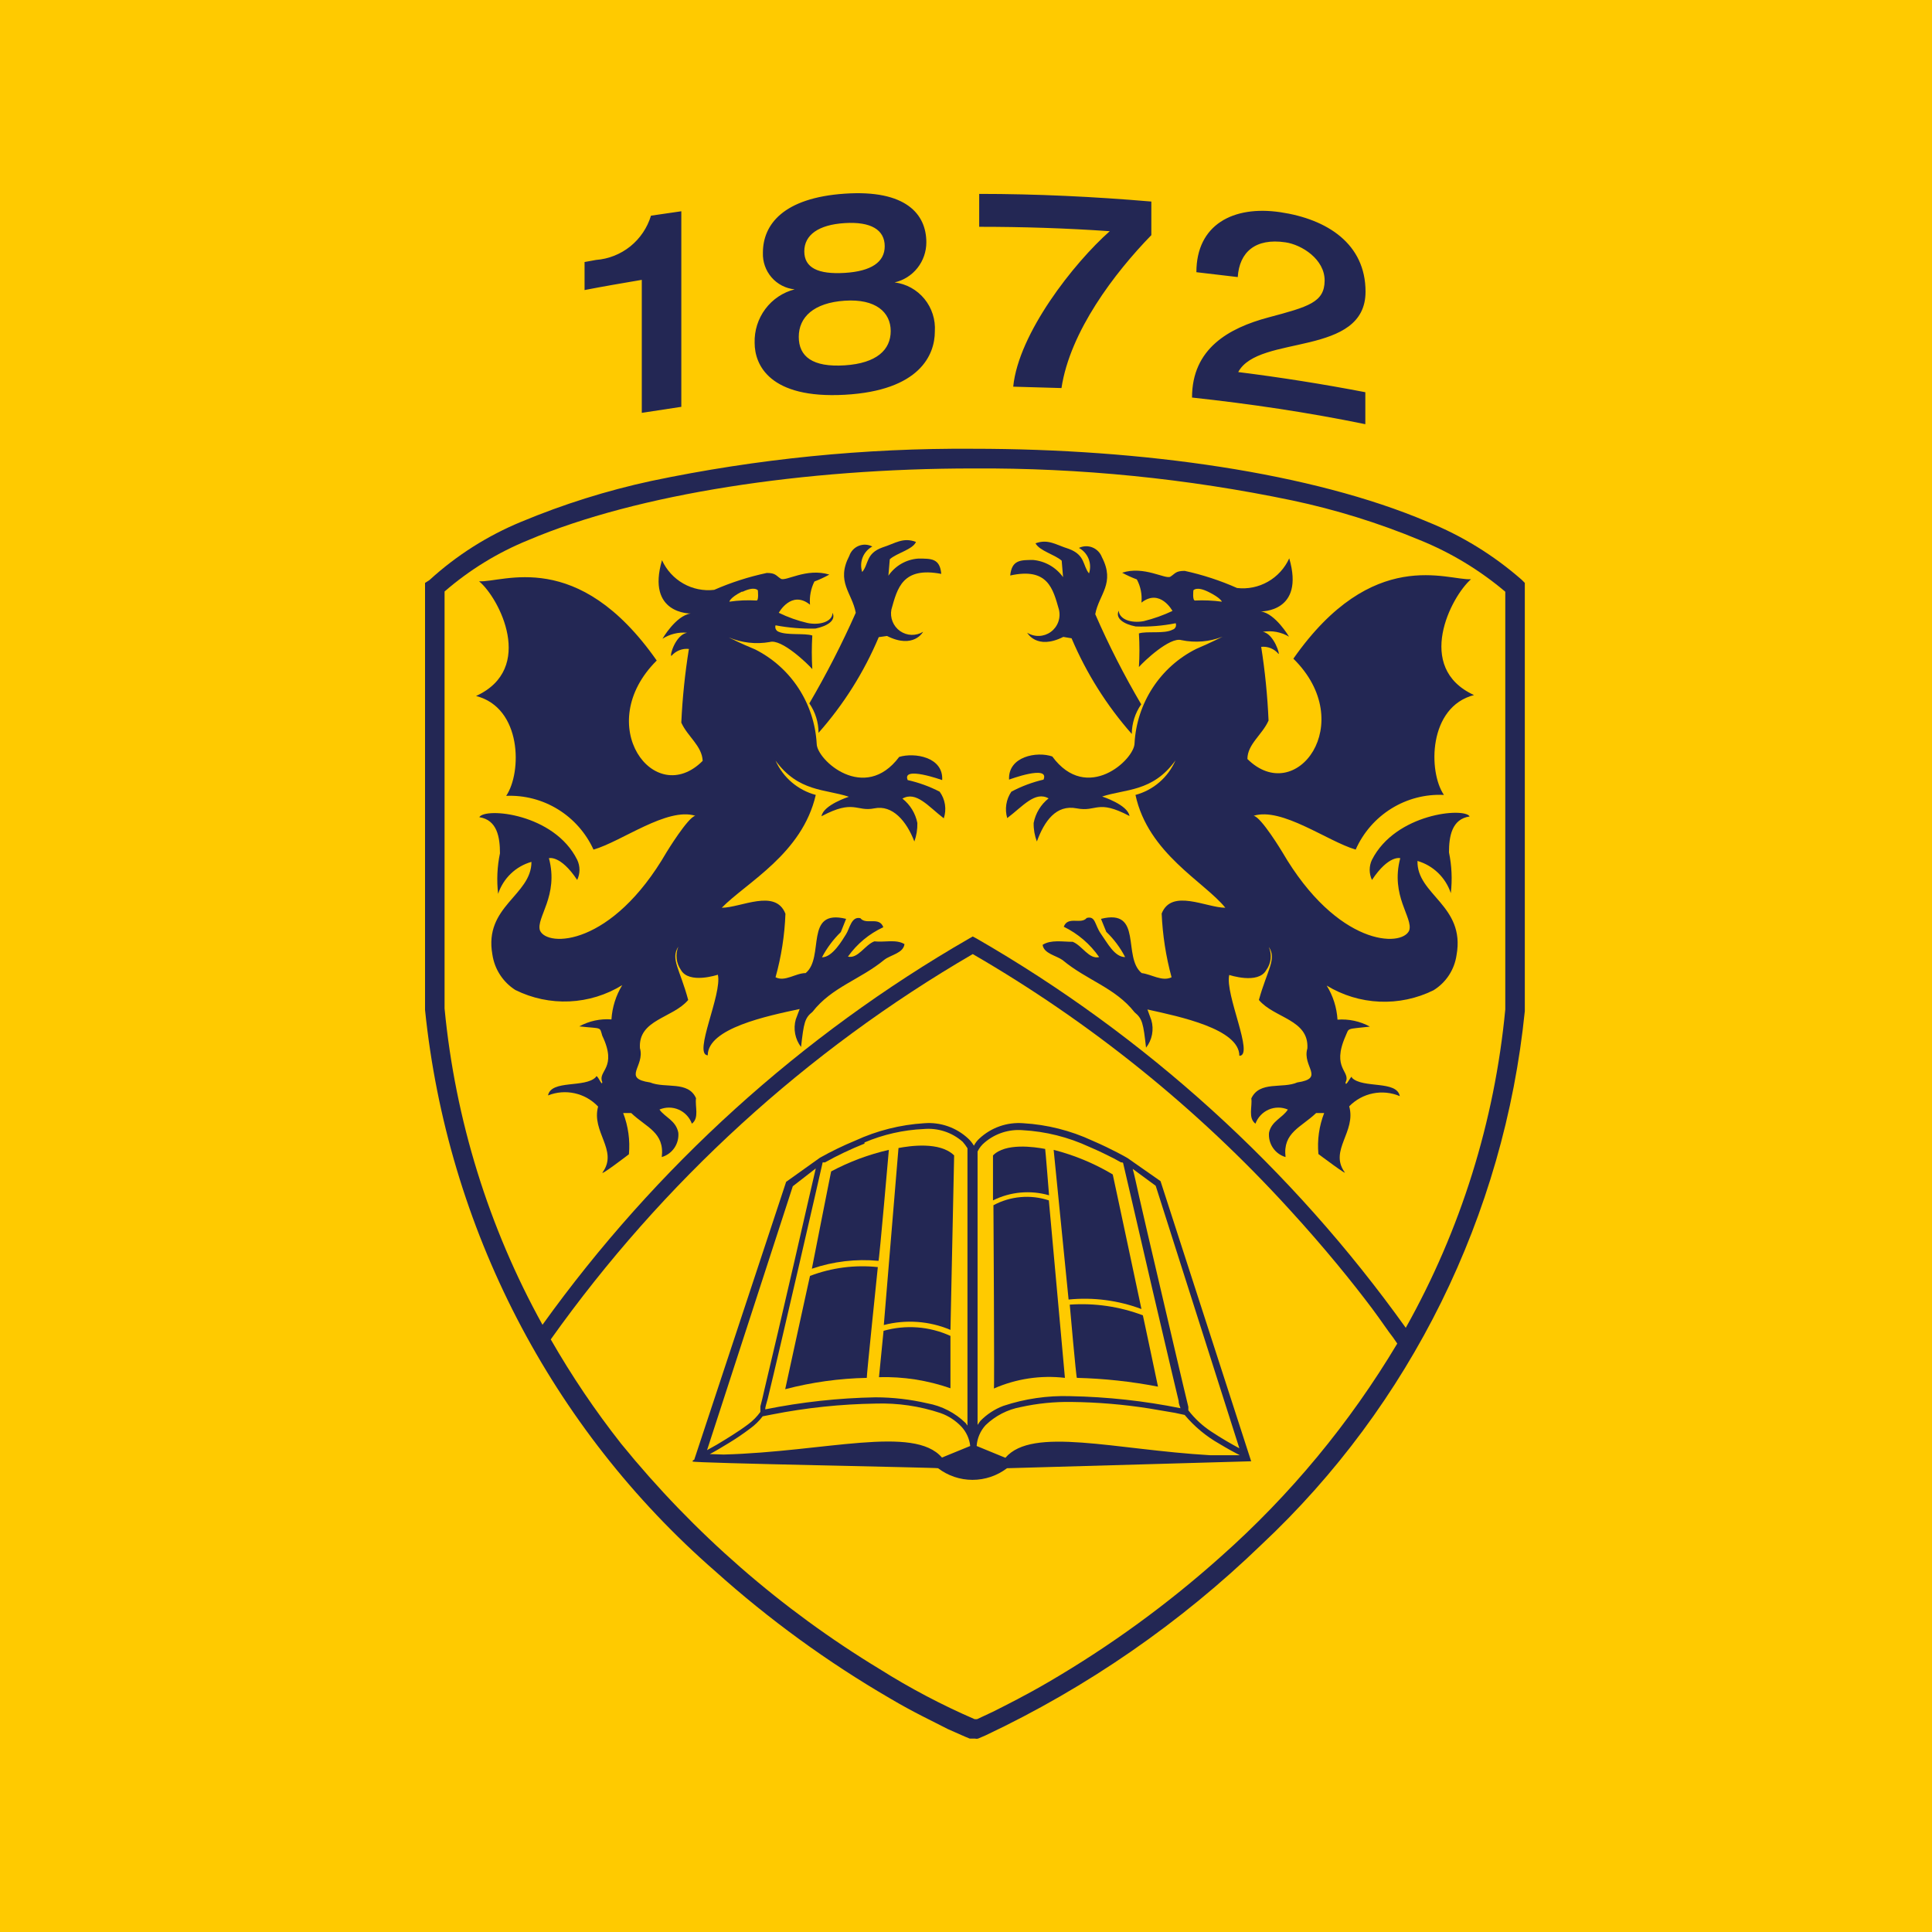
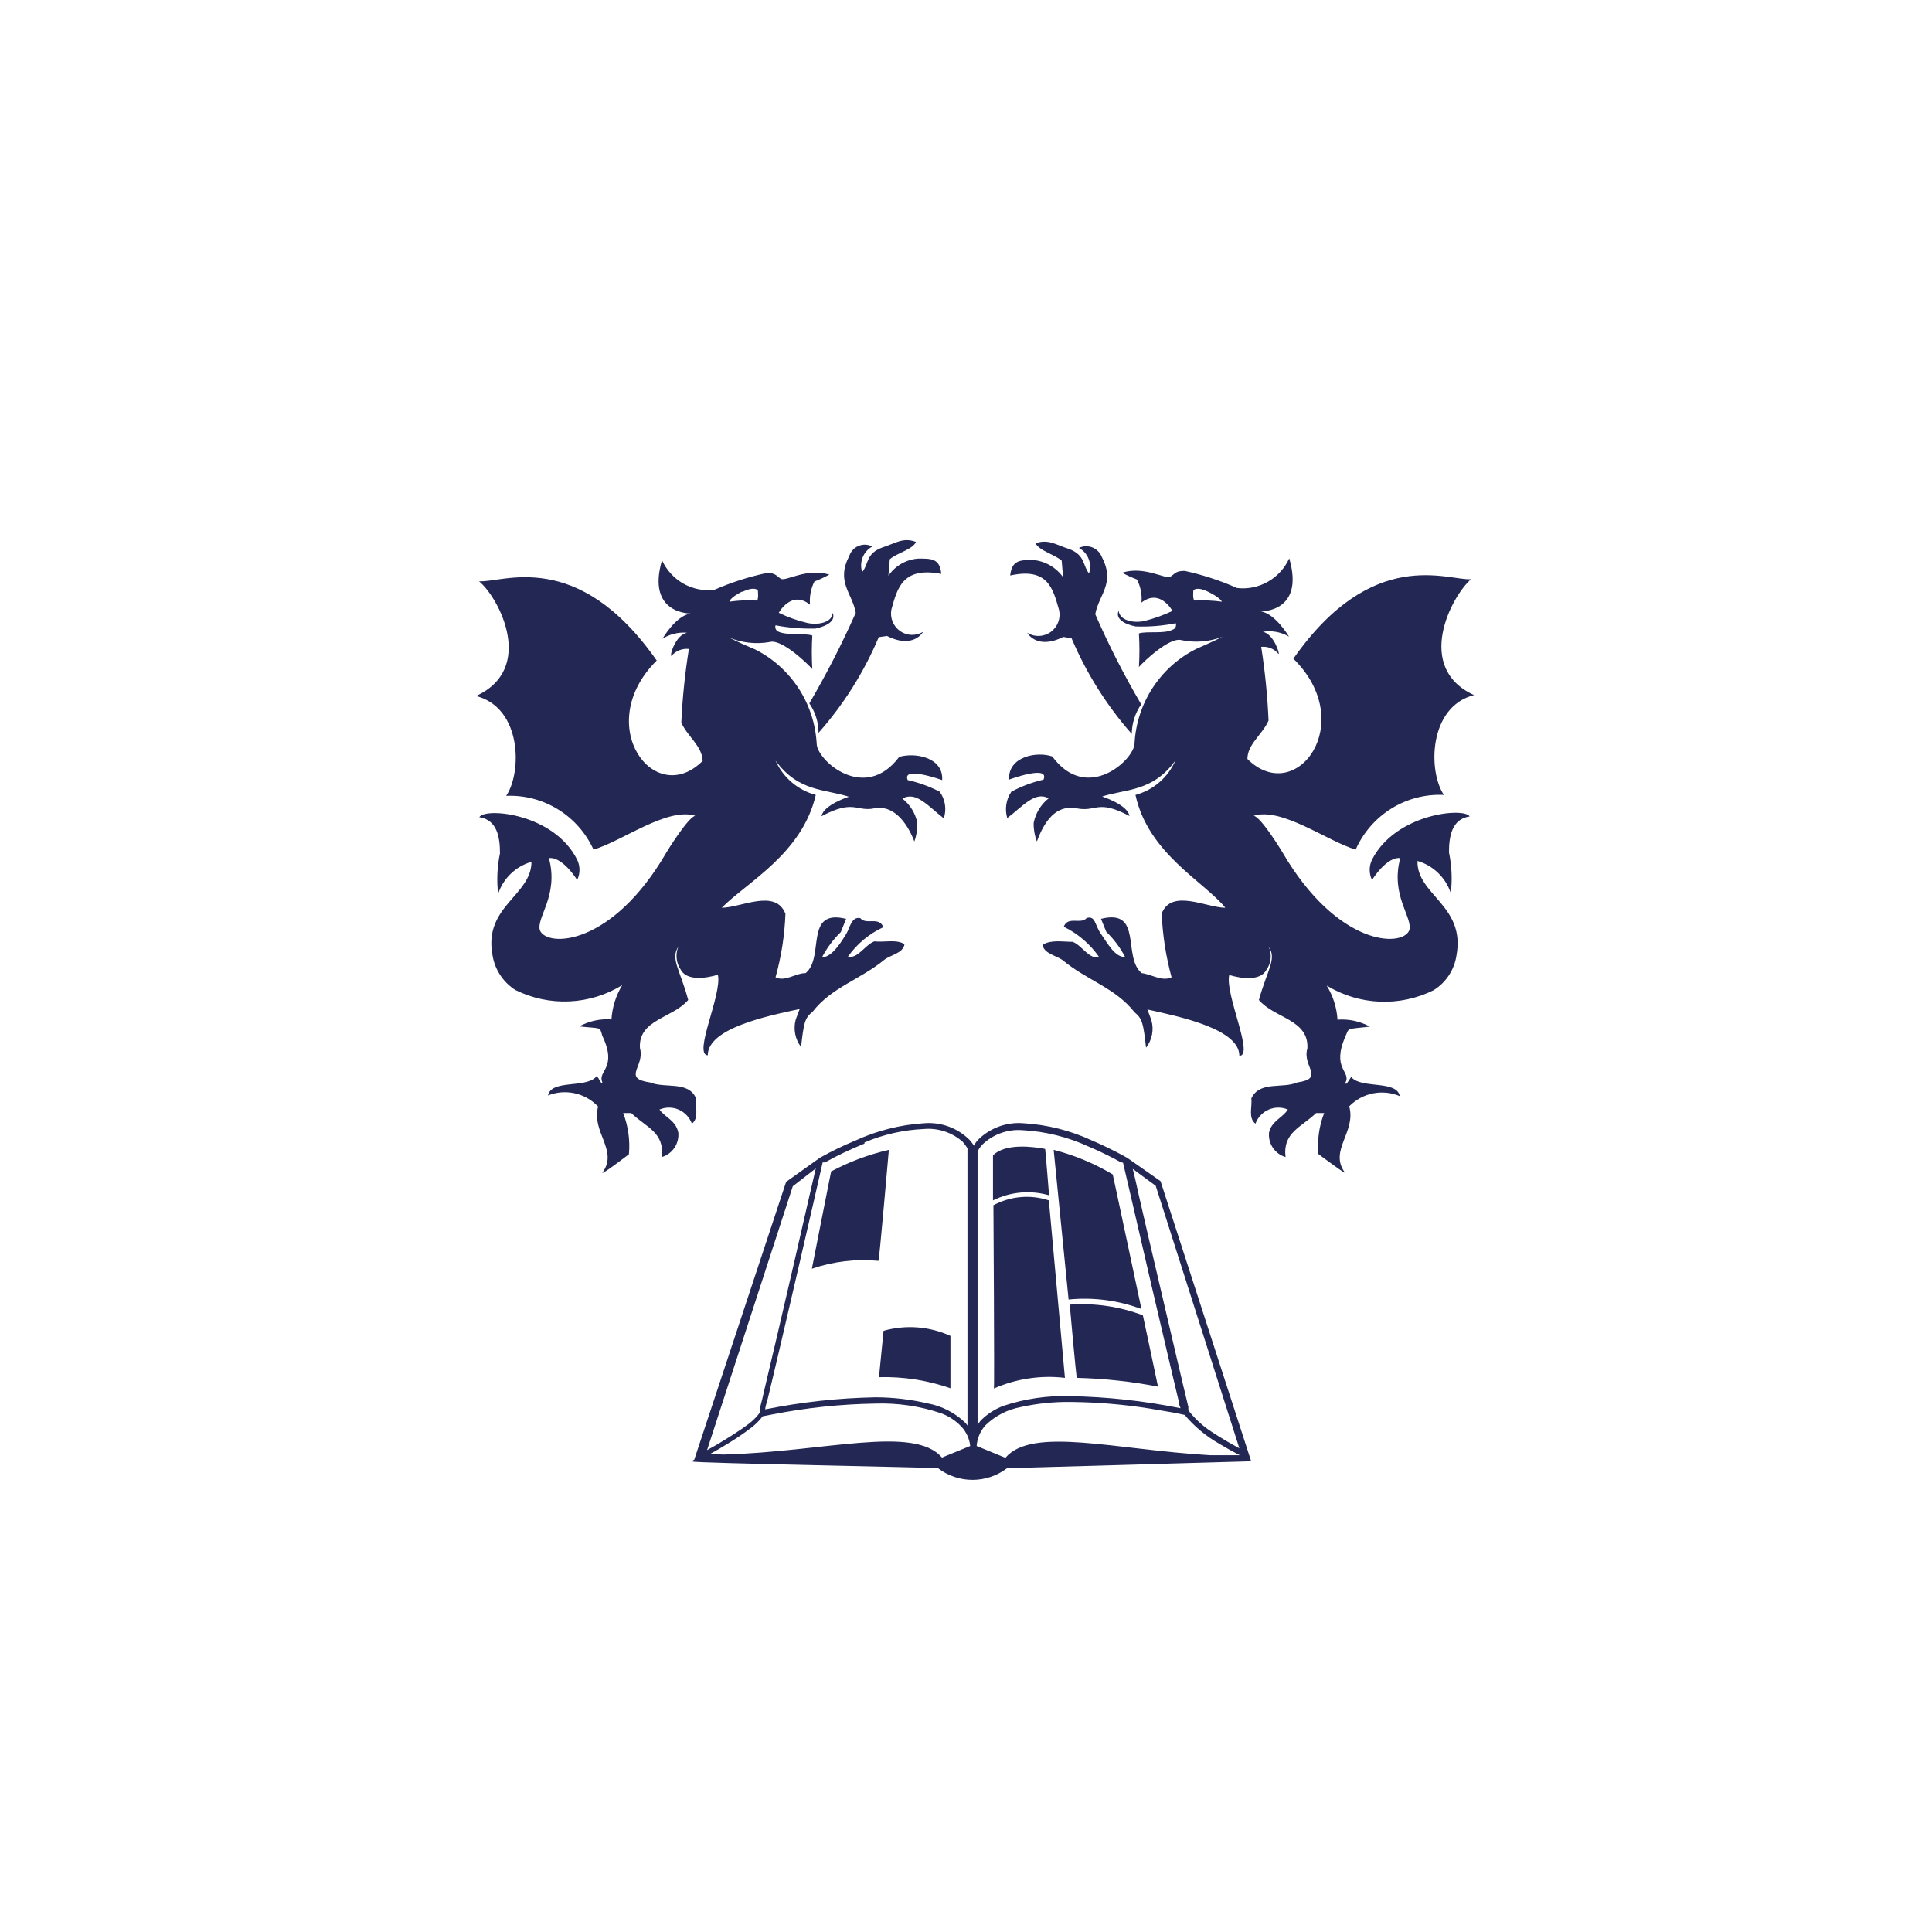
<svg xmlns="http://www.w3.org/2000/svg" width="100" height="100" viewBox="0 0 100 100" fill="none">
-   <rect width="100" height="100" fill="#FFCA00" />
-   <path d="M33.219 14.485C32.232 14.653 31.244 14.821 30.257 15.013V13.562L30.852 13.454C31.499 13.405 32.117 13.16 32.625 12.752C33.132 12.343 33.505 11.789 33.695 11.163L35.265 10.935V21.057L33.219 21.369V14.485ZM41.13 14.977C40.669 14.931 40.242 14.71 39.936 14.358C39.631 14.005 39.471 13.549 39.488 13.082C39.488 11.619 40.547 10.24 43.724 10.024C46.9 9.808 47.947 11.091 47.947 12.542C47.948 13.025 47.785 13.493 47.487 13.87C47.189 14.247 46.772 14.511 46.305 14.617C46.909 14.692 47.461 14.998 47.848 15.47C48.235 15.943 48.428 16.548 48.387 17.159C48.387 18.359 47.614 20.218 43.724 20.433C39.833 20.649 39.06 18.886 39.06 17.747C39.041 17.117 39.236 16.499 39.612 15.995C39.988 15.491 40.524 15.132 41.13 14.977ZM43.724 18.91C45.377 18.802 46.103 18.107 46.103 17.135C46.103 16.164 45.33 15.457 43.724 15.564C42.117 15.672 41.344 16.416 41.344 17.435C41.344 18.455 42.058 19.018 43.724 18.91ZM45.793 12.746C45.793 11.895 45.08 11.463 43.724 11.547C42.367 11.631 41.63 12.159 41.63 13.01C41.63 13.861 42.343 14.209 43.724 14.125C45.103 14.041 45.793 13.562 45.793 12.746ZM50.683 10.036C53.657 10.036 56.631 10.18 59.593 10.432V12.171C57.69 14.125 55.382 17.159 54.942 20.086L52.444 20.014C52.717 17.255 55.584 13.61 57.44 11.967C55.191 11.811 52.943 11.739 50.683 11.739V10.036ZM61.699 20.577C61.699 18.047 63.59 16.98 65.66 16.428C67.73 15.876 68.551 15.648 68.563 14.533C68.575 13.418 67.373 12.662 66.529 12.542C64.982 12.314 64.15 13.046 64.066 14.341L61.925 14.089C61.925 11.631 63.828 10.623 66.267 10.983C68.706 11.343 70.68 12.626 70.68 15.097C70.68 16.776 69.312 17.339 67.79 17.711C66.267 18.083 64.625 18.263 64.09 19.258C66.291 19.534 68.492 19.882 70.669 20.301V21.956C67.695 21.345 64.697 20.901 61.699 20.577Z" fill="#232754" />
-   <path d="M44.865 71.318C43.44 71.346 42.022 71.544 40.642 71.905C40.642 71.905 41.927 66.005 41.927 66.041C43.045 65.615 44.247 65.459 45.436 65.585C45.436 65.585 44.842 71.306 44.865 71.318Z" fill="#232754" />
-   <path d="M49.196 68.835C48.104 68.373 46.892 68.285 45.746 68.583C45.746 68.583 46.507 59.385 46.507 59.421C47.078 59.313 48.648 59.073 49.386 59.805L49.196 68.835Z" fill="#232754" />
  <path d="M45.471 65.261C44.306 65.151 43.13 65.29 42.022 65.669C42.022 65.669 43.021 60.596 43.021 60.632C43.963 60.129 44.967 59.754 46.007 59.517C46.007 59.517 45.507 65.261 45.471 65.261Z" fill="#232754" />
  <path d="M49.195 71.857C48.007 71.442 46.753 71.247 45.496 71.282L45.733 68.883C46.882 68.558 48.108 68.651 49.195 69.147V71.857Z" fill="#232754" />
  <path d="M55.31 67.264C56.588 67.136 57.878 67.304 59.081 67.756C59.081 67.756 57.594 60.752 57.594 60.788C56.641 60.219 55.611 59.791 54.537 59.517L55.31 67.264Z" fill="#232754" />
  <path d="M51.397 62.132C52.298 61.683 53.333 61.589 54.299 61.868C54.299 61.868 54.109 59.469 54.097 59.469C53.538 59.361 52.039 59.145 51.397 59.805V62.132Z" fill="#232754" />
  <path d="M51.444 71.869C52.599 71.362 53.867 71.171 55.12 71.318C55.12 71.318 54.287 62.095 54.287 62.131C53.817 61.976 53.321 61.918 52.828 61.962C52.335 62.005 51.856 62.148 51.42 62.383C51.42 62.383 51.479 71.881 51.444 71.869Z" fill="#232754" />
  <path d="M55.739 71.318C57.149 71.353 58.553 71.505 59.938 71.773C59.938 71.773 59.153 68.044 59.153 68.08C57.946 67.624 56.656 67.436 55.37 67.528C55.37 67.528 55.703 71.318 55.739 71.318Z" fill="#232754" />
-   <path d="M78.769 30.015C77.319 28.742 75.666 27.724 73.88 27.005C67.932 24.475 59.152 23.228 50.361 23.228C44.766 23.188 39.183 23.746 33.706 24.895C31.407 25.392 29.157 26.099 26.985 27.005C25.236 27.725 23.625 28.748 22.226 30.027L22 30.171V52.273C23.154 63.529 28.523 73.917 37.013 81.32C39.803 83.824 42.841 86.034 46.078 87.915C47.268 88.623 48.327 89.115 49.064 89.498L49.933 89.882L50.194 89.99H50.278H50.468C50.519 90.003 50.572 90.003 50.623 89.99L51.015 89.822C56.275 87.338 61.097 84.004 65.291 79.952C73.009 72.719 77.855 62.903 78.924 52.334V30.171L78.769 30.015ZM63.197 80.564C60.45 83.023 57.465 85.196 54.287 87.052C53.097 87.748 52.086 88.251 51.396 88.599L50.575 88.983H50.444C48.743 88.247 47.101 87.381 45.531 86.392C40.44 83.305 35.912 79.358 32.148 74.724C30.805 73.017 29.588 71.213 28.507 69.327C34.297 61.188 41.743 54.388 50.349 49.383C56.442 52.911 61.963 57.36 66.718 62.575C68.598 64.626 70.049 66.437 71.013 67.72C71.489 68.356 71.858 68.919 72.107 69.231L72.322 69.543C69.859 73.666 66.781 77.384 63.197 80.564ZM77.913 52.25C77.361 58.045 75.606 63.66 72.762 68.727C66.871 60.489 59.298 53.618 50.551 48.58L50.349 48.472L50.159 48.58C41.472 53.585 33.945 60.4 28.079 68.571C25.288 63.526 23.562 57.952 23.011 52.202V30.615C24.304 29.494 25.771 28.594 27.353 27.953C33.004 25.554 41.629 24.247 50.361 24.247C55.911 24.213 61.45 24.768 66.885 25.902C69.143 26.38 71.353 27.066 73.487 27.953C75.093 28.603 76.587 29.506 77.913 30.627V52.25Z" fill="#232754" />
  <path d="M64.756 75.623L60.069 61.136L58.355 59.937C58.355 59.937 57.594 59.493 56.535 59.037C55.412 58.516 54.201 58.211 52.967 58.138C52.554 58.105 52.139 58.158 51.748 58.294C51.357 58.43 50.998 58.647 50.694 58.929C50.577 59.035 50.481 59.161 50.409 59.301C50.328 59.163 50.228 59.038 50.111 58.929C49.807 58.647 49.448 58.43 49.057 58.294C48.666 58.158 48.252 58.105 47.839 58.138C46.605 58.214 45.395 58.519 44.27 59.037C43.642 59.296 43.031 59.592 42.438 59.925L40.69 61.172L35.931 75.563C35.931 75.563 35.848 75.563 35.848 75.647C35.848 75.731 48.517 75.959 48.553 75.995C49.067 76.386 49.693 76.597 50.337 76.597C50.981 76.597 51.608 76.386 52.122 75.995C52.122 75.995 64.732 75.635 64.768 75.635L64.756 75.623ZM36.74 75.263C37.014 75.119 37.358 74.915 37.727 74.688C38.105 74.459 38.47 74.211 38.822 73.944C39.07 73.766 39.291 73.552 39.476 73.308L39.964 73.213C41.728 72.865 43.52 72.677 45.317 72.649C46.459 72.612 47.599 72.778 48.684 73.141C49.095 73.287 49.466 73.529 49.766 73.848C50.019 74.122 50.178 74.471 50.218 74.844L48.755 75.443C47.304 73.752 42.712 75.143 37.454 75.287L36.74 75.263ZM52.039 75.455L50.551 74.844C50.58 74.441 50.744 74.06 51.016 73.764C51.519 73.28 52.151 72.955 52.836 72.829C53.699 72.639 54.581 72.55 55.465 72.565C56.807 72.58 58.147 72.692 59.474 72.901L60.818 73.129L61.318 73.237C61.819 73.836 62.424 74.339 63.102 74.724C63.519 74.975 63.911 75.191 64.173 75.323H62.65C57.689 75.035 53.43 73.824 52.039 75.455ZM64.149 74.963C63.768 74.76 63.221 74.448 62.698 74.1C62.242 73.802 61.84 73.429 61.508 72.997C61.508 72.997 61.508 72.913 61.508 72.817C61.306 72.001 60.568 68.835 59.878 65.885C59.533 64.41 59.2 62.995 58.962 61.94C58.819 61.304 58.7 60.74 58.629 60.501L59.819 61.376L64.149 74.963ZM50.968 59.133C51.514 58.669 52.219 58.441 52.931 58.498C54.125 58.563 55.295 58.856 56.381 59.361C56.892 59.577 57.344 59.805 57.654 59.961L58.022 60.165C58.094 60.165 58.141 60.165 58.141 60.237C58.141 60.237 58.891 63.451 59.628 66.653C60.009 68.26 60.378 69.867 60.663 71.066L61.008 72.517C61.008 72.685 61.08 72.805 61.103 72.889C59.222 72.509 57.311 72.301 55.393 72.265C54.219 72.228 53.047 72.398 51.931 72.769C51.483 72.938 51.077 73.204 50.742 73.548L50.599 73.752V59.601C50.687 59.42 50.812 59.26 50.968 59.133ZM44.746 59.133C45.72 58.719 46.759 58.484 47.815 58.438C48.177 58.405 48.542 58.447 48.888 58.56C49.233 58.673 49.552 58.856 49.826 59.097C49.919 59.202 50.002 59.314 50.076 59.433V73.788L49.98 73.656C49.437 73.127 48.749 72.772 48.006 72.637C47.124 72.432 46.222 72.327 45.317 72.325C43.399 72.361 41.488 72.569 39.607 72.949C39.607 72.817 39.678 72.637 39.738 72.397C40.368 69.819 42.331 61.28 42.581 60.165H42.7C43.36 59.797 44.044 59.472 44.746 59.193V59.133ZM41.035 61.4L42.224 60.477C42.141 60.836 42.01 61.388 41.855 62.072C41.439 63.918 40.797 66.677 40.261 68.979C39.988 70.118 39.75 71.162 39.571 71.905C39.488 72.277 39.417 72.577 39.357 72.793V73.021V73.081C39.178 73.329 38.961 73.548 38.715 73.728C38.239 74.088 37.608 74.472 37.109 74.772L36.597 75.059L41.035 61.4Z" fill="#232754" />
  <path d="M71.013 44.502C70.935 44.665 70.895 44.843 70.895 45.024C70.895 45.205 70.935 45.383 71.013 45.546C71.882 44.239 72.477 44.419 72.477 44.419C71.953 46.373 73.155 47.501 72.941 48.16C72.572 49.036 69.229 49 66.374 44.107C66.374 44.107 65.279 42.284 64.887 42.224C66.35 41.768 68.705 43.543 70.169 43.975C70.56 43.095 71.205 42.354 72.02 41.849C72.835 41.344 73.781 41.099 74.737 41.145C73.916 39.945 73.928 36.587 76.295 35.976C73.202 34.561 75.106 30.879 76.141 29.98C74.951 30.063 71.049 28.229 66.945 34.093C70.323 37.415 67.088 41.78 64.566 39.286C64.566 38.518 65.339 38.026 65.66 37.295C65.605 36.017 65.478 34.744 65.279 33.481C65.446 33.463 65.614 33.486 65.77 33.549C65.925 33.612 66.063 33.712 66.171 33.841C66.278 33.961 65.957 32.81 65.362 32.702C65.83 32.623 66.31 32.712 66.719 32.954C66.719 32.954 66.017 31.754 65.255 31.646C65.255 31.646 67.551 31.706 66.731 28.9C66.498 29.41 66.112 29.834 65.627 30.109C65.142 30.385 64.583 30.499 64.03 30.435C63.158 30.048 62.249 29.751 61.318 29.548C60.842 29.548 60.83 29.692 60.58 29.848C60.33 30.003 59.212 29.272 58.082 29.644C58.328 29.777 58.582 29.893 58.843 29.991C59.039 30.358 59.122 30.776 59.081 31.191C60.045 30.435 60.687 31.622 60.687 31.622C60.21 31.847 59.712 32.024 59.2 32.15C58.558 32.27 57.939 32.066 57.904 31.61C57.713 32.006 58.165 32.306 58.784 32.426C59.478 32.451 60.173 32.394 60.854 32.258C60.867 32.291 60.873 32.326 60.871 32.362C60.87 32.397 60.861 32.432 60.845 32.464C60.829 32.495 60.807 32.523 60.78 32.546C60.753 32.568 60.721 32.584 60.687 32.594C60.259 32.822 59.343 32.654 58.95 32.786C58.986 33.365 58.986 33.946 58.95 34.525C59.188 34.249 60.544 32.954 61.151 33.133C61.863 33.282 62.603 33.22 63.281 32.954C63.281 32.954 62.674 33.265 61.913 33.589C61 34.046 60.225 34.738 59.665 35.596C59.105 36.453 58.78 37.445 58.724 38.47C58.724 39.31 56.262 41.6 54.465 39.154C53.668 38.878 52.169 39.154 52.229 40.353C52.229 40.353 54.346 39.562 54.013 40.353C53.434 40.488 52.874 40.697 52.348 40.977C52.213 41.174 52.124 41.399 52.087 41.636C52.05 41.872 52.066 42.114 52.134 42.344C52.931 41.744 53.573 40.929 54.275 41.324C53.874 41.641 53.6 42.092 53.502 42.596C53.495 42.923 53.552 43.249 53.668 43.555C54.061 42.488 54.668 41.636 55.727 41.84C56.785 42.044 56.773 41.348 58.463 42.236C58.367 41.648 57.047 41.228 57.047 41.228C58.237 40.833 59.664 41.001 60.842 39.358C60.652 39.793 60.368 40.18 60.009 40.489C59.651 40.799 59.228 41.023 58.772 41.145C59.426 44.179 62.341 45.642 63.423 46.985C62.448 46.985 60.64 45.977 60.128 47.285C60.176 48.4 60.347 49.506 60.64 50.583C60.152 50.822 59.605 50.427 59.093 50.367C58.082 49.539 59.176 47.009 56.987 47.56L57.261 48.232C57.656 48.61 57.986 49.052 58.237 49.539C57.689 49.539 57.321 48.808 56.987 48.34C56.654 47.872 56.714 47.393 56.25 47.513C55.953 47.872 55.274 47.393 55.06 47.968C55.794 48.325 56.425 48.866 56.892 49.539C56.369 49.671 56.012 48.94 55.524 48.748C55.001 48.748 54.394 48.628 53.966 48.904C54.025 49.359 54.668 49.455 55.001 49.695C56.25 50.739 57.725 51.122 58.724 52.394C59.129 52.729 59.176 52.957 59.319 54.228C59.474 54.03 59.581 53.797 59.628 53.548C59.676 53.3 59.664 53.044 59.593 52.801L59.391 52.25C61.068 52.621 64.149 53.257 64.149 54.648C64.934 54.648 63.388 51.458 63.626 50.463C63.626 50.463 65.125 50.966 65.541 50.211C65.666 50.041 65.744 49.84 65.767 49.629C65.79 49.418 65.757 49.205 65.672 49.012C66.1 49.635 65.588 50.211 65.16 51.758C65.957 52.705 67.754 52.765 67.67 54.264C67.385 55.212 68.61 55.811 67.147 56.027C66.386 56.363 65.196 55.931 64.768 56.855C64.827 57.275 64.589 57.862 64.982 58.162C65.041 58 65.132 57.852 65.249 57.727C65.367 57.602 65.508 57.502 65.665 57.433C65.822 57.365 65.991 57.33 66.162 57.329C66.333 57.328 66.502 57.363 66.659 57.43C66.386 57.862 65.803 58.03 65.684 58.63C65.659 58.907 65.731 59.185 65.888 59.414C66.044 59.644 66.275 59.812 66.54 59.889C66.386 58.618 67.349 58.354 68.123 57.61H68.539C68.276 58.285 68.174 59.012 68.241 59.733C68.241 59.733 69.835 60.932 69.586 60.656C68.8 59.529 70.204 58.582 69.835 57.263C70.169 56.921 70.597 56.688 71.064 56.594C71.53 56.5 72.014 56.549 72.453 56.735C72.298 55.907 70.537 56.351 69.978 55.787C69.978 55.536 69.645 56.339 69.645 56.027C69.943 55.44 68.896 55.332 69.645 53.629C69.847 53.185 69.645 53.281 70.906 53.137C70.393 52.858 69.811 52.733 69.229 52.777C69.191 52.152 68.999 51.546 68.67 51.014C69.498 51.518 70.439 51.803 71.405 51.845C72.372 51.887 73.333 51.684 74.201 51.254C74.52 51.057 74.792 50.792 74.998 50.477C75.204 50.161 75.338 49.805 75.391 49.431C75.855 46.865 73.321 46.313 73.369 44.562C73.769 44.679 74.135 44.891 74.435 45.181C74.736 45.472 74.962 45.831 75.094 46.229C75.175 45.525 75.143 44.812 74.999 44.119C74.999 43.303 75.141 42.392 76.069 42.26C75.808 41.78 72.239 42.092 71.013 44.502ZM61.853 31.083C61.71 31.083 61.77 30.555 61.77 30.555C61.77 30.555 61.925 30.327 62.555 30.639C63.185 30.951 63.245 31.143 63.245 31.143C62.784 31.081 62.318 31.061 61.853 31.083Z" fill="#232754" />
  <path d="M54.81 31.55C54.862 31.764 54.85 31.987 54.775 32.193C54.7 32.399 54.566 32.578 54.389 32.707C54.213 32.836 54.003 32.908 53.785 32.916C53.568 32.924 53.353 32.866 53.168 32.75C53.168 32.75 53.656 33.661 55.036 32.966L55.464 33.038C56.232 34.847 57.284 36.52 58.581 37.99C58.585 37.441 58.755 36.905 59.069 36.456C58.183 34.95 57.388 33.393 56.69 31.79C56.88 30.759 57.737 30.195 57.035 28.84C56.992 28.727 56.927 28.623 56.842 28.536C56.758 28.45 56.657 28.381 56.545 28.336C56.433 28.291 56.313 28.27 56.192 28.274C56.072 28.278 55.954 28.308 55.845 28.36C56.072 28.483 56.25 28.683 56.346 28.924C56.441 29.165 56.449 29.433 56.368 29.68C56.035 29.284 56.19 28.732 55.322 28.409C54.656 28.205 54.263 27.881 53.597 28.121C53.811 28.516 54.584 28.696 54.953 29.02L55.024 29.872C54.843 29.622 54.612 29.413 54.346 29.26C54.079 29.107 53.783 29.013 53.478 28.984C52.812 28.984 52.371 28.984 52.288 29.788C54.239 29.356 54.501 30.471 54.81 31.55Z" fill="#232754" />
  <path d="M41.891 36.407C42.201 36.854 42.367 37.386 42.367 37.931C43.668 36.462 44.721 34.789 45.484 32.978L45.912 32.918C47.292 33.613 47.78 32.702 47.78 32.702C47.599 32.812 47.39 32.867 47.178 32.861C46.967 32.854 46.762 32.785 46.588 32.664C46.414 32.542 46.279 32.372 46.2 32.174C46.12 31.977 46.098 31.76 46.138 31.55C46.447 30.447 46.709 29.32 48.72 29.704C48.648 28.9 48.208 28.912 47.53 28.912C47.222 28.933 46.924 29.024 46.656 29.177C46.388 29.331 46.158 29.544 45.983 29.799L46.055 28.948C46.412 28.624 47.245 28.444 47.411 28.049C46.733 27.797 46.352 28.121 45.674 28.336C44.806 28.648 44.972 29.2 44.627 29.608C44.546 29.361 44.555 29.093 44.65 28.852C44.746 28.61 44.923 28.411 45.151 28.288C45.043 28.232 44.924 28.199 44.803 28.193C44.681 28.187 44.56 28.207 44.447 28.253C44.334 28.299 44.232 28.368 44.148 28.457C44.064 28.546 44 28.652 43.961 28.768C43.259 30.123 44.104 30.675 44.294 31.718C43.581 33.325 42.778 34.891 41.891 36.407Z" fill="#232754" />
  <path d="M46.982 40.377C46.661 39.621 48.767 40.377 48.767 40.377C48.838 39.178 47.327 38.938 46.542 39.178C44.746 41.576 42.272 39.334 42.272 38.494C42.215 37.469 41.89 36.478 41.33 35.621C40.77 34.764 39.995 34.071 39.083 33.613C38.322 33.301 37.715 32.99 37.715 32.99C38.388 33.273 39.127 33.357 39.845 33.23C40.451 33.05 41.807 34.357 42.045 34.633C42.01 34.053 42.01 33.473 42.045 32.894C41.653 32.762 40.737 32.894 40.309 32.702C40.276 32.691 40.245 32.674 40.219 32.651C40.193 32.628 40.171 32.6 40.156 32.569C40.14 32.538 40.131 32.504 40.129 32.469C40.126 32.434 40.131 32.399 40.142 32.366C40.824 32.496 41.518 32.552 42.212 32.534C42.831 32.402 43.283 32.114 43.092 31.718C43.092 32.174 42.438 32.378 41.796 32.246C41.282 32.126 40.783 31.949 40.309 31.718C40.309 31.718 40.963 30.519 41.926 31.299C41.89 30.886 41.968 30.47 42.153 30.099C42.419 29.998 42.677 29.878 42.926 29.74C41.736 29.38 40.666 30.111 40.416 29.956C40.166 29.8 40.154 29.656 39.69 29.656C38.755 29.854 37.842 30.148 36.966 30.531C36.413 30.595 35.853 30.481 35.368 30.205C34.883 29.929 34.497 29.506 34.265 28.996C33.444 31.802 35.752 31.754 35.752 31.754C34.979 31.862 34.289 33.062 34.289 33.062C34.668 32.82 35.115 32.71 35.562 32.75C34.967 32.858 34.646 33.949 34.753 33.949C34.864 33.82 35.004 33.72 35.161 33.657C35.319 33.594 35.489 33.571 35.657 33.589C35.454 34.852 35.323 36.125 35.264 37.403C35.586 38.122 36.335 38.602 36.371 39.382C33.873 41.888 30.637 37.523 33.992 34.189C29.887 28.325 26.021 30.171 24.796 30.087C25.831 30.939 27.734 34.609 24.641 36.024C27.02 36.635 27.02 39.981 26.2 41.193C27.142 41.153 28.074 41.396 28.879 41.891C29.684 42.386 30.325 43.112 30.72 43.975C32.183 43.555 34.527 41.768 35.99 42.224C35.609 42.296 34.503 44.107 34.503 44.107C31.672 49 28.317 49.036 27.948 48.16C27.734 47.501 28.936 46.373 28.412 44.419C28.412 44.419 29.007 44.239 29.875 45.546C29.953 45.383 29.994 45.205 29.994 45.024C29.994 44.843 29.953 44.665 29.875 44.502C28.686 42.104 25.117 41.78 24.808 42.296C25.736 42.44 25.878 43.339 25.878 44.167C25.734 44.856 25.702 45.565 25.783 46.265C25.914 45.868 26.14 45.51 26.441 45.221C26.742 44.932 27.108 44.723 27.508 44.61C27.508 46.349 25.034 46.901 25.486 49.407C25.541 49.782 25.676 50.139 25.882 50.456C26.087 50.773 26.358 51.041 26.675 51.242C27.544 51.673 28.506 51.876 29.473 51.832C30.44 51.788 31.381 51.499 32.207 50.99C31.88 51.527 31.688 52.137 31.648 52.765C31.07 52.721 30.492 52.846 29.983 53.125C31.172 53.257 31.029 53.125 31.172 53.605C31.981 55.296 30.922 55.416 31.172 56.003C31.172 56.303 30.899 55.512 30.839 55.752C30.28 56.327 28.531 55.871 28.365 56.699C28.805 56.524 29.287 56.486 29.748 56.588C30.21 56.691 30.631 56.93 30.958 57.275C30.601 58.582 31.993 59.529 31.208 60.656C30.958 60.968 32.552 59.745 32.552 59.745C32.619 59.02 32.517 58.289 32.255 57.61H32.671C33.444 58.354 34.408 58.606 34.253 59.889C34.519 59.812 34.75 59.644 34.906 59.414C35.062 59.185 35.134 58.907 35.11 58.63C34.991 57.994 34.408 57.826 34.134 57.43C34.292 57.363 34.461 57.328 34.632 57.329C34.803 57.33 34.972 57.365 35.129 57.434C35.286 57.502 35.427 57.602 35.544 57.727C35.662 57.852 35.753 58 35.812 58.162C36.204 57.862 35.966 57.275 36.026 56.843C35.621 55.931 34.444 56.351 33.647 56.027C32.172 55.811 33.397 55.2 33.123 54.252C33.028 52.765 34.824 52.705 35.621 51.758C35.193 50.163 34.694 49.635 35.11 49C35.03 49.195 35.001 49.407 35.024 49.616C35.046 49.826 35.121 50.026 35.241 50.199C35.657 50.954 37.156 50.451 37.156 50.451C37.394 51.446 35.859 54.576 36.633 54.624C36.633 53.221 39.714 52.585 41.391 52.226L41.189 52.765C41.121 53.008 41.11 53.264 41.158 53.512C41.205 53.759 41.31 53.992 41.462 54.192C41.605 52.933 41.653 52.693 42.057 52.37C43.057 51.086 44.532 50.703 45.781 49.671C46.114 49.419 46.756 49.335 46.816 48.868C46.388 48.604 45.781 48.784 45.257 48.724C44.77 48.904 44.413 49.635 43.889 49.515C44.357 48.855 44.989 48.33 45.721 47.992C45.507 47.417 44.829 47.896 44.532 47.525C44.068 47.417 43.984 48.052 43.794 48.352C43.604 48.652 43.092 49.551 42.545 49.551C42.8 49.066 43.129 48.625 43.521 48.244L43.794 47.56C41.605 47.021 42.7 49.551 41.7 50.367C41.177 50.367 40.63 50.834 40.142 50.583C40.441 49.512 40.613 48.409 40.654 47.297C40.142 45.977 38.346 46.985 37.358 46.985C38.655 45.666 41.522 44.191 42.224 41.145C41.768 41.024 41.344 40.802 40.984 40.495C40.623 40.188 40.336 39.803 40.142 39.37C41.332 41.001 42.712 40.833 43.937 41.24C43.937 41.24 42.617 41.66 42.521 42.248C44.211 41.348 44.318 42.032 45.257 41.84C46.197 41.648 46.923 42.5 47.327 43.555C47.438 43.248 47.491 42.922 47.482 42.596C47.383 42.096 47.108 41.649 46.709 41.336C47.423 40.929 48.053 41.744 48.85 42.356C48.927 42.126 48.948 41.88 48.91 41.64C48.873 41.4 48.779 41.172 48.636 40.977C48.112 40.707 47.557 40.505 46.982 40.377ZM38.441 30.627C39.071 30.327 39.226 30.555 39.226 30.555C39.226 30.555 39.285 31.095 39.155 31.083C38.686 31.055 38.216 31.075 37.751 31.143C37.751 31.143 37.775 30.939 38.393 30.627H38.441Z" fill="#232754" />
</svg>